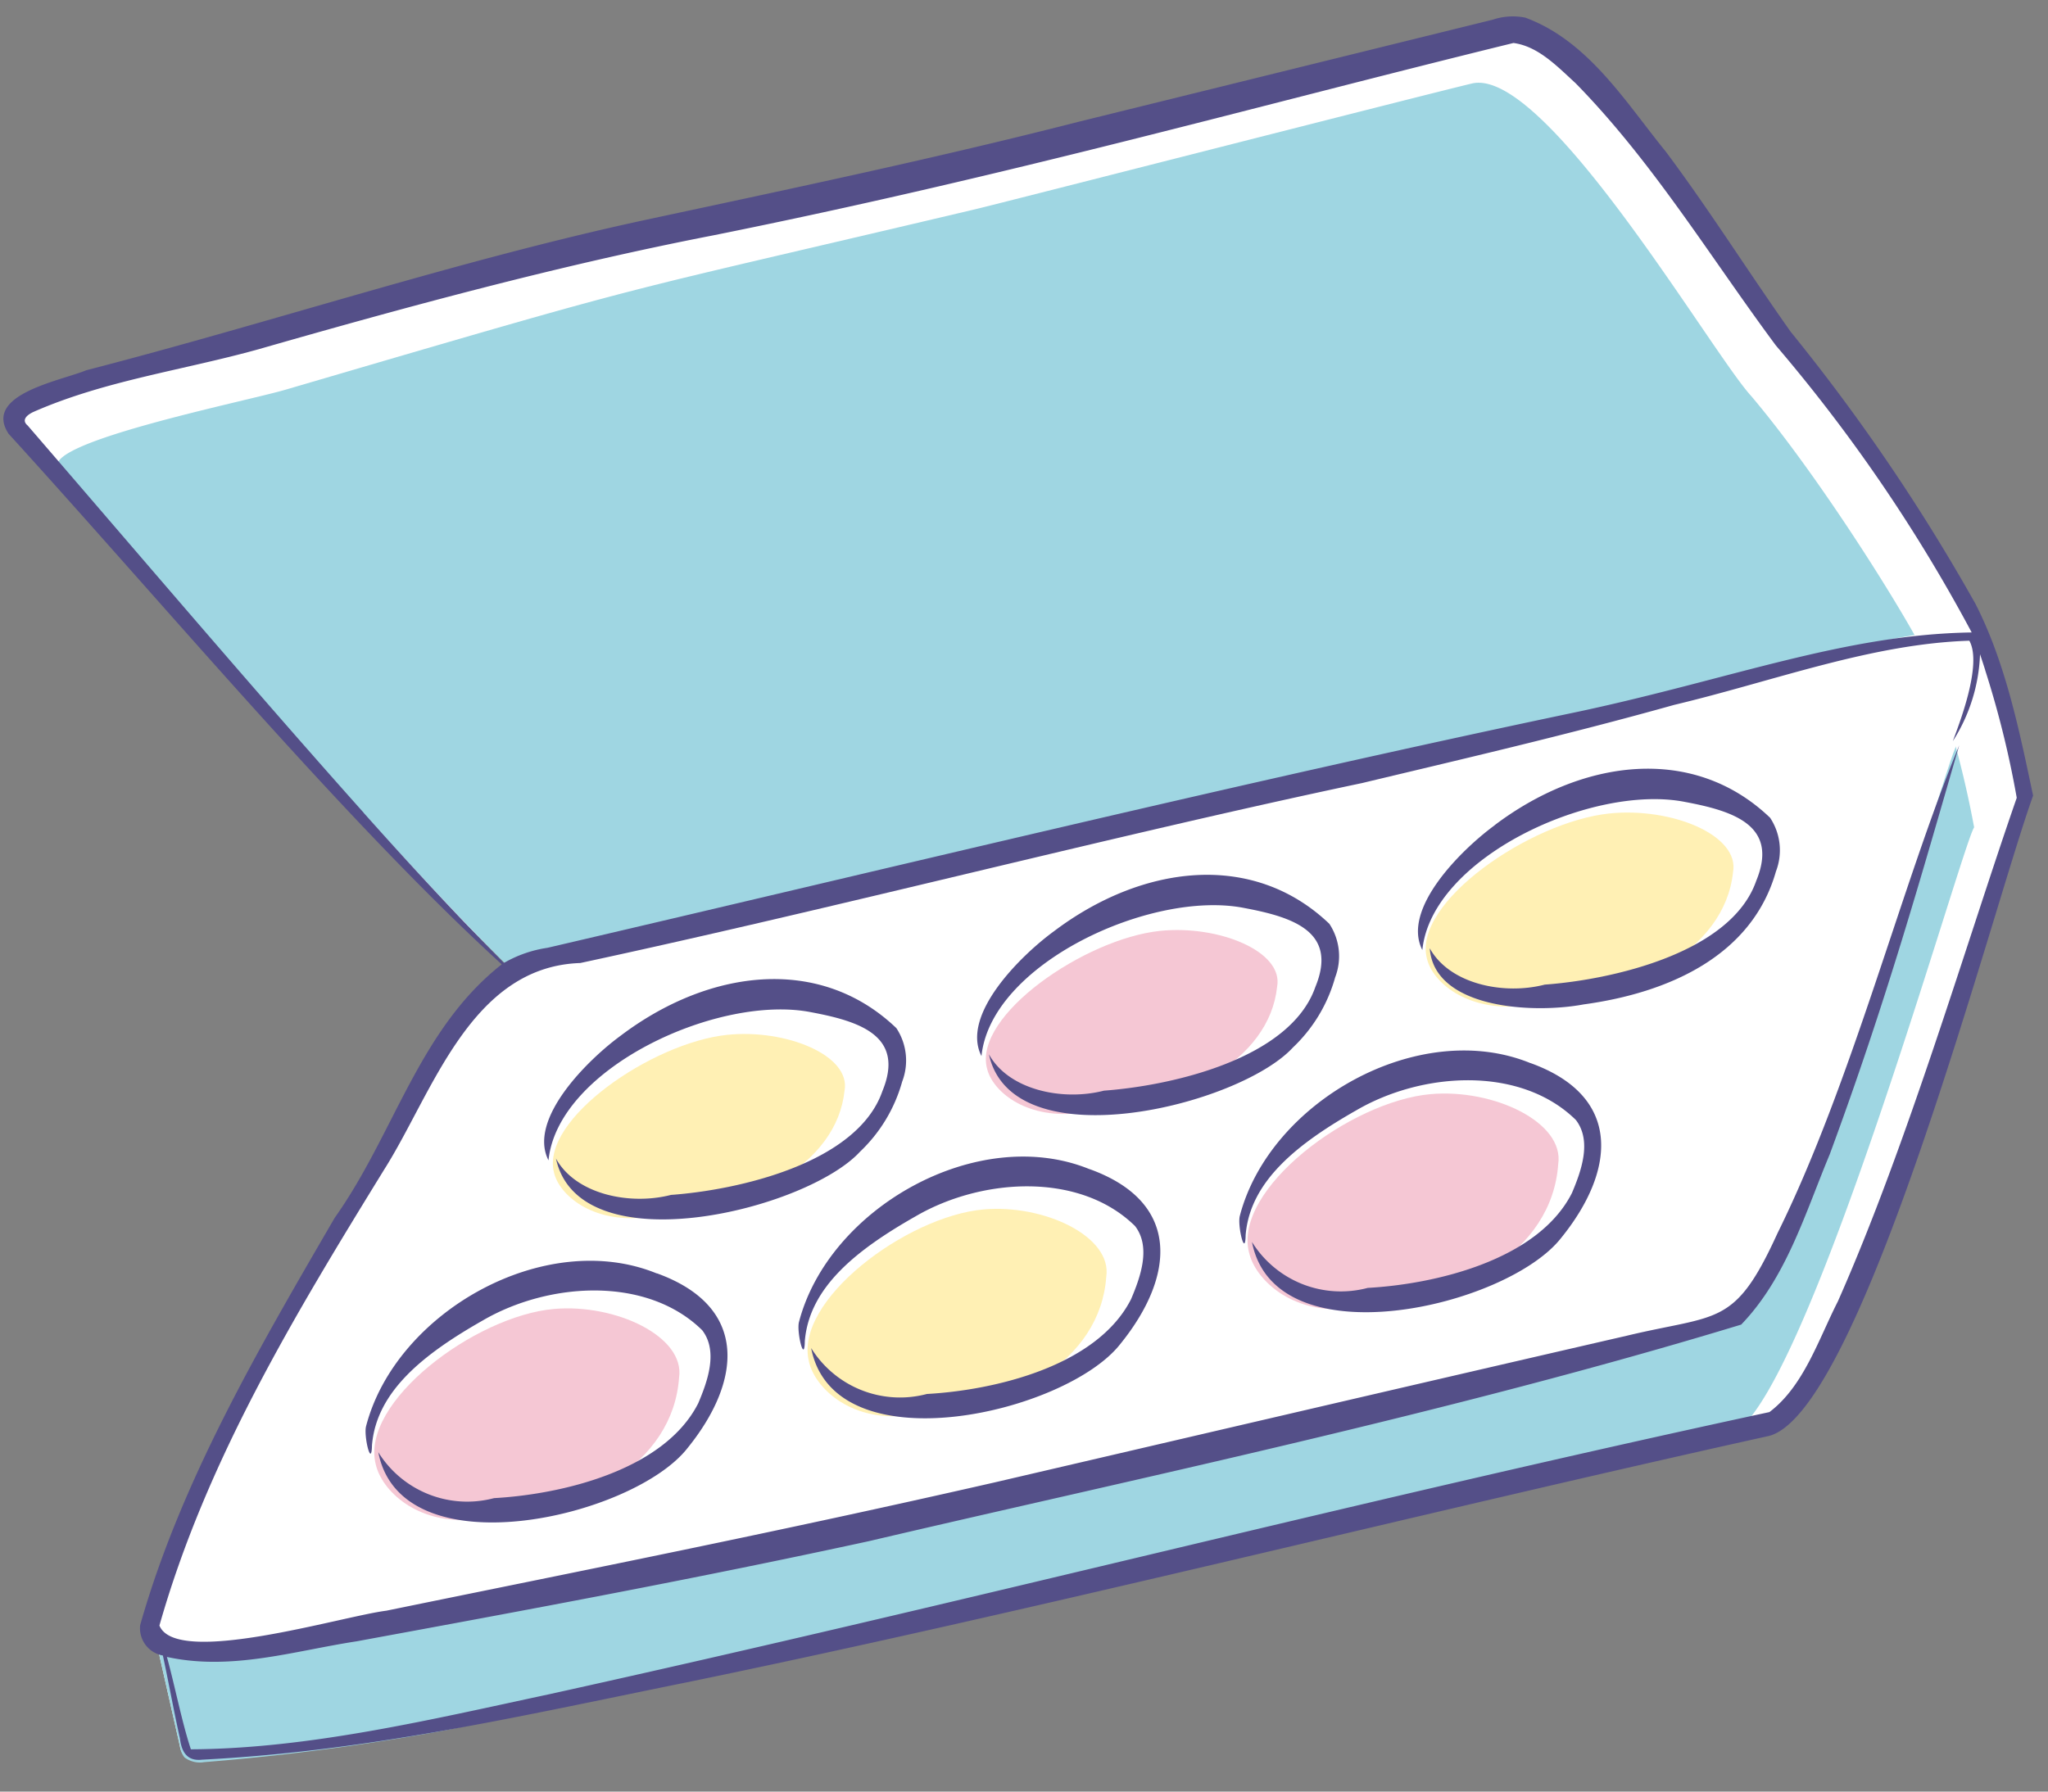
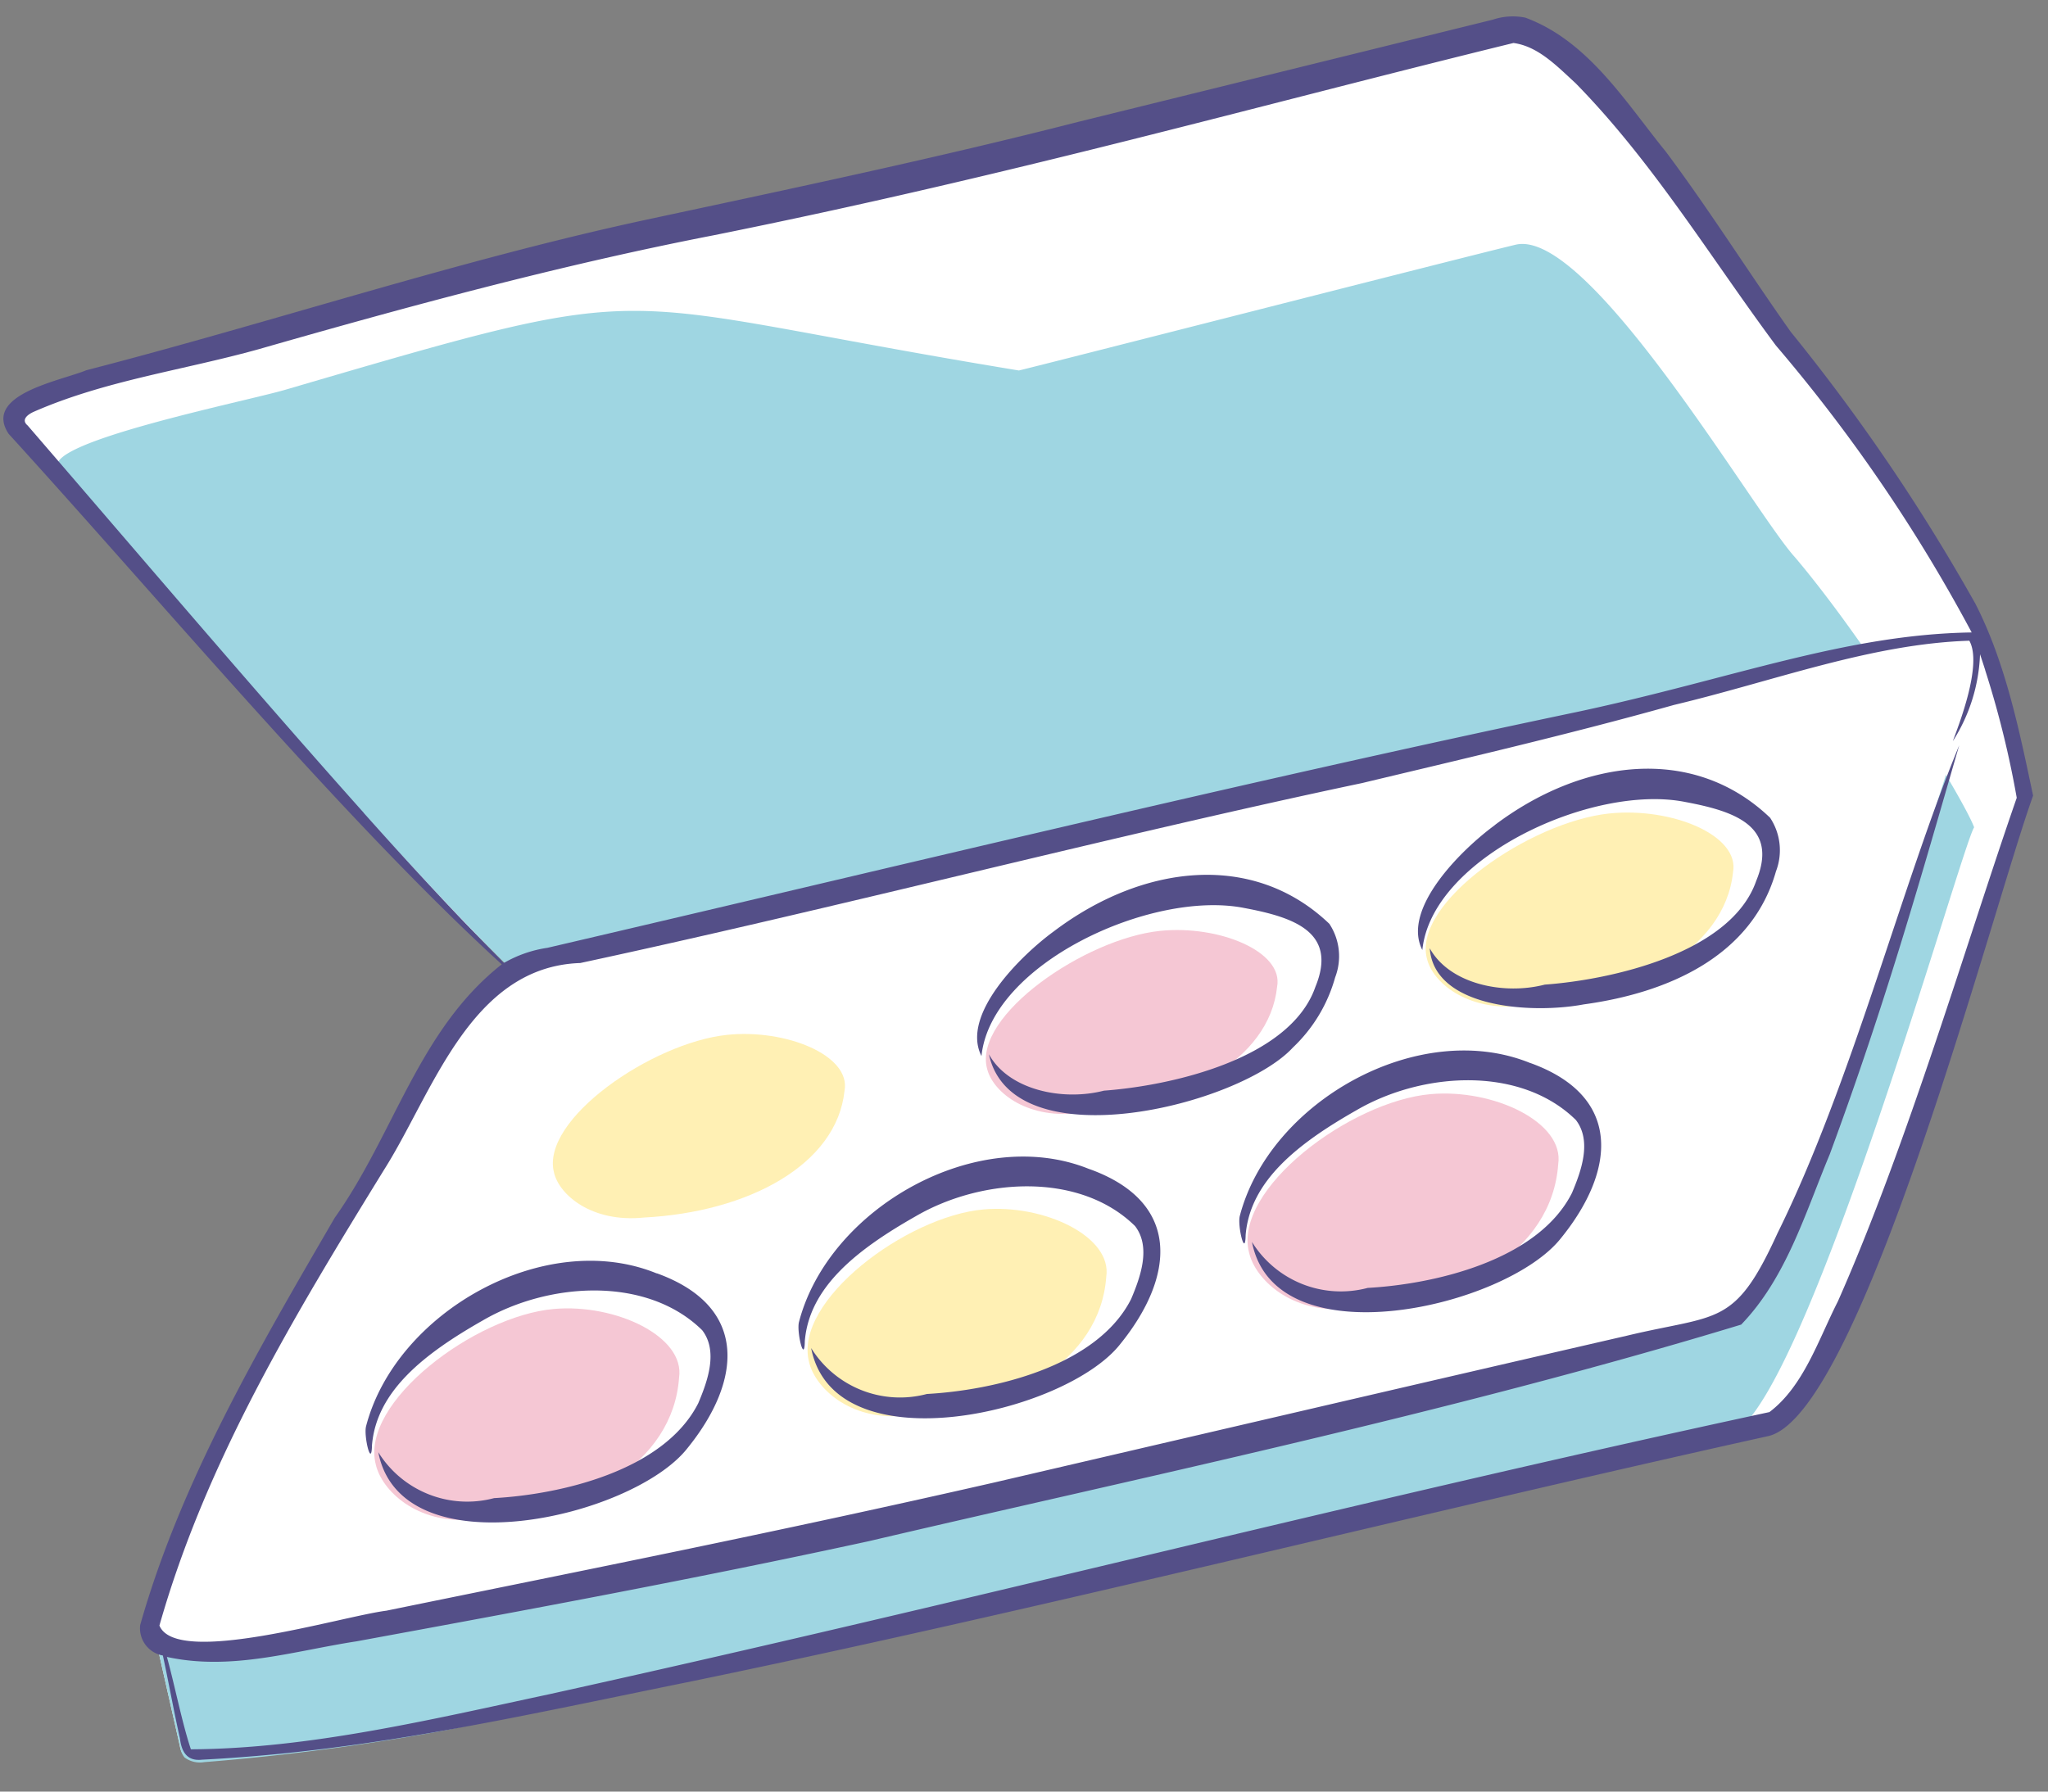
<svg xmlns="http://www.w3.org/2000/svg" width="112" height="98" viewBox="0 0 112 98">
  <rect x="0" y="0" width="112" height="98" fill="#808080" stroke="none" />
  <defs>
    <clipPath id="clip-path">
      <rect id="長方形_3265" data-name="長方形 3265" width="112" height="98" transform="translate(1121 755)" fill="#fff" />
    </clipPath>
    <clipPath id="clip-path-2">
      <rect id="長方形_3177" data-name="長方形 3177" width="120" height="108.275" fill="none" />
    </clipPath>
  </defs>
  <g id="lead_illust02" transform="translate(-1121 -755)" clip-path="url(#clip-path)">
    <g id="lead_illust02-2" data-name="lead_illust02" transform="translate(1089.292 809.333) rotate(-45)">
      <g id="グループ_11173" data-name="グループ 11173" transform="translate(0 0)" clip-path="url(#clip-path-2)">
        <path id="パス_74801" data-name="パス 74801" d="M43.159,41.19C42.667,32.313,44.774,6.734,45.073.711c.1-1.948,10.05,4.682,12.161,5.836,20.036,10.95,17.007,10.12,35.9,21.789,1.237.765,22.446,13.326,24.744,14.742,3.611,2.223-1.215,20.283-1.36,23.605-.556,6.527-2.938,16.362-3.647,17.9a58.115,58.115,0,0,1-4.688,8.176c-1.263.249-30.345,16.694-33.968,14.491C71.91,105.849,55.35,95.5,54.107,94.744,35.116,83.228,30.914,80.722,11.445,67.97A132.437,132.437,0,0,1,.617,59.661a1.436,1.436,0,0,1-.594-.97,1.182,1.182,0,0,1,.233-.578l3.555-5.634" transform="translate(0.023 0.352)" fill="#fff" />
-         <path id="パス_74802" data-name="パス 74802" d="M3.671,51.053Q1.947,53.784.225,56.514A1.162,1.162,0,0,0,0,57.076a1.4,1.4,0,0,0,.578.942A129.643,129.643,0,0,0,11.116,66.1c18.941,12.4,23.03,14.84,41.506,26.045,1.209.735,17.322,10.8,19.566,12.169,3.525,2.143,31.765-13.768,32.992-14.009a56.032,56.032,0,0,0,4.543-7.927c.687-1.492,2.988-11.032,3.517-17.365.135-3.221,4.8-20.739,1.287-22.9-2.237-1.378-22.87-13.6-24.073-14.344C72.067,16.412,76.3,18.738,56.81,8.081,54.757,6.959,45.072.508,44.98,2.4c-.281,5.844-2.288,30.662-1.8,39.276Z" transform="translate(0 2.036)" fill="#9fd6e2" />
+         <path id="パス_74802" data-name="パス 74802" d="M3.671,51.053Q1.947,53.784.225,56.514A1.162,1.162,0,0,0,0,57.076a1.4,1.4,0,0,0,.578.942A129.643,129.643,0,0,0,11.116,66.1c18.941,12.4,23.03,14.84,41.506,26.045,1.209.735,17.322,10.8,19.566,12.169,3.525,2.143,31.765-13.768,32.992-14.009c.687-1.492,2.988-11.032,3.517-17.365.135-3.221,4.8-20.739,1.287-22.9-2.237-1.378-22.87-13.6-24.073-14.344C72.067,16.412,76.3,18.738,56.81,8.081,54.757,6.959,45.072.508,44.98,2.4c-.281,5.844-2.288,30.662-1.8,39.276Z" transform="translate(0 2.036)" fill="#9fd6e2" />
        <path id="パス_74803" data-name="パス 74803" d="M106.043,67.975c-1.263.249-27.859,15.412-31.482,13.209-2.308-1.4-19.586-12.01-20.829-12.765C34.74,56.9,25.088,50.64,6.221,37.782c-1.988-1.354-5.77-4.639-4.079-5.611,5.226-3.005,13.669-5.692,22.354-7.935,7.2-1.332,14.531-5.226,18.2-2.8C48.058,25,56.618,30.09,61.972,33.2c8.285,4.816,25.446,16.125,33.731,20.94,1.785,1.038,14.35,8.251,15.278,10.036.647,1.243-3.625,3.541-4.937,3.8" transform="translate(1.704 20.486)" fill="#fff" />
        <path id="パス_74804" data-name="パス 74804" d="M9.628,28.6c1.791-3.021,9.588-1.9,12.9.872,2.6,2.177,4.015,6.146,2.185,7.5-3.553,3.081-9.122,1.591-13.5-2.529C8.9,32.5,8.849,29.839,9.628,28.6" transform="translate(9.1 26.576)" fill="#f5c7d4" />
        <path id="パス_74805" data-name="パス 74805" d="M20.028,35c1.757-2.964,9.4-1.858,12.643.854,2.549,2.135,3.936,6.027,2.141,7.351-3.481,3.021-8.943,1.559-13.235-2.48-2.263-1.9-2.31-4.511-1.55-5.726" transform="translate(19.423 32.96)" fill="#fff0b4" />
        <path id="パス_74806" data-name="パス 74806" d="M30.7,41.459c1.826-3.081,9.775-1.934,13.149.888,2.651,2.221,4.095,6.268,2.227,7.646-3.621,3.143-9.3,1.621-13.764-2.579-2.352-1.978-2.4-4.69-1.611-5.955" transform="translate(29.991 39.294)" fill="#f5c7d4" />
        <path id="パス_74807" data-name="パス 74807" d="M18.7,26.185c1.524-2.579,8.815-1.227,12.016,1.366,2.515,2.039,4.013,5.6,2.376,6.71-3.155,2.551-8.4.978-12.653-2.856-2.233-1.816-2.4-4.163-1.739-5.22" transform="translate(18.211 24.592)" fill="#fff0b4" />
        <path id="パス_74808" data-name="パス 74808" d="M29.132,32.568c1.522-2.575,8.8-1.225,12,1.364,2.511,2.035,4.007,5.595,2.372,6.7-3.149,2.547-8.383.976-12.635-2.852-2.229-1.814-2.4-4.157-1.735-5.212" transform="translate(28.551 30.925)" fill="#f5c7d4" />
        <path id="パス_74809" data-name="パス 74809" d="M39.816,39.014c1.605-2.719,9.287-1.293,12.659,1.44,2.651,2.149,4.23,5.9,2.506,7.068-3.326,2.687-8.847,1.032-13.334-3.007-2.35-1.916-2.529-4.388-1.83-5.5" transform="translate(39.128 37.24)" fill="#fff0b4" />
        <path id="パス_74810" data-name="パス 74810" d="M113.815,83.684a105.489,105.489,0,0,0,3.36-17.6c.675-3.949,1.573-7.875,2.139-11.8.358-3.479,1.289-7.276-.251-10.616a3.458,3.458,0,0,0-1.336-1.179L97.76,30.421c-6.776-4.013-13.474-8.377-20.554-12.96-8.755-5.652-18.349-10.45-27.427-15.8-1.406-.584-4.941-3.077-5.463-.546-.59,12.637-1.972,28.09-1.452,39.59-5.744-.685-10.691,2.4-16.262,3.344-7.891,2.091-16.107,4.226-23.275,8.23a1.515,1.515,0,0,0-.3,2.055c-.7,1.093-1.761,2.625-2.551,3.874-.44.558-.619,1.149.038,1.671,6.694,6.051,13.9,10.56,21.645,15.692,16.117,10.622,34.89,21.811,51.461,32.373,4.5,2.7,29.116-11.793,34.988-14.547,1.982-3.047,4.095-6.228,5.21-9.711M43.39,29.507c.5-8.817,1.275-18.389,1.984-27.977-.044-.482.412-.43.771-.293,3.979,1.554,7.379,4.171,11.121,6.28,7.445,4.127,14.884,8.389,21.96,13.161,13.79,9.176,26.017,16.007,38.4,23.514.819,1.077.787,2.543.846,3.967-.062,6.049-1.526,11.966-2.4,17.885a87.869,87.869,0,0,1-3.527,18.666c-4.973-4.824-11.072-7.485-18.224-12.113C78.79,62.447,61.231,51.76,45.272,41.833A6.683,6.683,0,0,0,43,40.734c.014-1.468.032-5,.386-11.227m68.223,57.181a53,53,0,0,1-3.718,6.16c-7.439,3.6-17.592,9.166-26.4,12.563-2.219.721-4.6,1.958-6.923,1.633-19.859-12.81-38.354-23.667-58.095-36.27C10.942,67.193,5.068,63.588.483,59.045c.659-1.33,1.924-3.217,2.645-4.5,1.958,3.049,5.14,4.676,7.943,6.734,7.895,5.443,15.595,10.735,23.695,15.943,12.426,7.7,27.342,17.475,42.094,25.346,3.563-.066,6.8-1.844,10.008-3.161,8.182-3.768,14.215-7.18,20.827-10.813-7.6,3.155-17.218,8.911-25.908,11.848-5.3,1.98-5.387.825-9.789-1.872-9.879-6.182-20.3-12.661-30.13-18.779-10.4-6.539-18.909-12.239-28.467-18.55-1.94-1.508-10.309-5.941-9.347-8.2,8.166-4.555,17.236-6.78,26.32-8.943,4.838-1.083,11.181-4.523,15.579-.408C57.883,51.4,71.7,59.5,83.145,66.962c4.422,2.711,9.763,6.051,15.081,9.038,4.79,2.946,9.982,5.254,13.908,8.939-.408,1.454-3.762,2.89-4.521,3.246a9.436,9.436,0,0,0,4.412-2.31q-.2.4-.412.813" transform="translate(0.078 -0.001)" fill="#544f88" />
        <path id="パス_74811" data-name="パス 74811" d="M27.752,32.818c-2.557-6.087-11.586-8.6-17.156-5.324-.48.291-1.428,1.854-.5.96,2.271-1.926,5.571-1.516,9.118-.54,4.045,1.07,8.064,4.621,8.1,8.861-.189,1.44-1.767,2.181-2.976,2.671-3.965,1.3-8.9-1.836-11.568-4.226a5.722,5.722,0,0,1-2.7-6.252c-3.716,5.489,7.311,12.37,12.1,11.8,4.7-.488,7.873-3.087,5.591-7.949" transform="translate(9.229 25.832)" fill="#544f88" />
        <path id="パス_74812" data-name="パス 74812" d="M38.181,39.2c-2.557-6.087-11.586-8.6-17.156-5.324-.48.291-1.428,1.854-.506.96,2.272-1.926,5.573-1.516,9.12-.54,4.045,1.07,8.064,4.621,8.1,8.861-.189,1.44-1.767,2.181-2.976,2.671-3.965,1.3-8.9-1.836-11.568-4.226a5.719,5.719,0,0,1-2.7-6.252c-3.716,5.489,7.311,12.37,12.1,11.8,4.7-.488,7.873-3.087,5.591-7.949" transform="translate(19.571 32.16)" fill="#544f88" />
        <path id="パス_74813" data-name="パス 74813" d="M48.8,45.7c-2.557-6.087-11.586-8.6-17.156-5.324-.48.291-1.428,1.854-.506.96,2.272-1.926,5.573-1.516,9.12-.54,4.045,1.07,8.064,4.621,8.1,8.861-.189,1.44-1.767,2.181-2.976,2.671-3.965,1.3-8.9-1.836-11.568-4.226a5.719,5.719,0,0,1-2.7-6.252c-3.716,5.489,7.311,12.37,12.1,11.8,4.7-.488,7.873-3.087,5.591-7.949" transform="translate(30.102 38.604)" fill="#544f88" />
-         <path id="パス_74814" data-name="パス 74814" d="M31.176,37.958A8.37,8.37,0,0,0,35.5,36.878a3.214,3.214,0,0,0,1.846-2.294c-.127-5.832-5.007-9.542-10.94-10.367-2.179-.339-6.841-.39-7.626,2.028,3.944-3.221,13.029.155,15.89,4.435,1.518,2.219,2.723,4.541-.3,5.8-3.76,1.826-9.407-1.753-12.191-4.161-2-1.179-3.663-3.7-3.041-5.854-3.258,5.063,7.716,11.691,12.036,11.492" transform="translate(18.39 23.847)" fill="#544f88" />
        <path id="パス_74815" data-name="パス 74815" d="M41.605,44.339a8.37,8.37,0,0,0,4.328-1.079,3.221,3.221,0,0,0,1.848-2.294c-.129-5.832-5.009-9.542-10.942-10.365-2.179-.341-6.841-.392-7.626,2.026,3.944-3.221,13.029.155,15.89,4.435,1.518,2.219,2.723,4.541-.3,5.8C41.042,44.688,35.4,41.109,32.611,38.7c-2-1.179-3.663-3.7-3.041-5.854-3.258,5.063,7.716,11.691,12.036,11.492" transform="translate(28.733 30.176)" fill="#544f88" />
        <path id="パス_74816" data-name="パス 74816" d="M47.493,37.1c-2.173-.337-6.845-.394-7.624,2.028,3.944-3.221,13.028.155,15.888,4.435,1.518,2.217,2.723,4.541-.3,5.8-3.76,1.824-9.407-1.755-12.193-4.163-2-1.177-3.663-3.7-3.041-5.854-2.163,2.5,1.432,6.519,3.78,8.124,3.75,2.85,8.4,4.629,12.583,2.29a3.218,3.218,0,0,0,1.846-2.3c-.125-5.832-5.007-9.54-10.94-10.365" transform="translate(39.228 36.621)" fill="#544f88" />
      </g>
    </g>
  </g>
</svg>